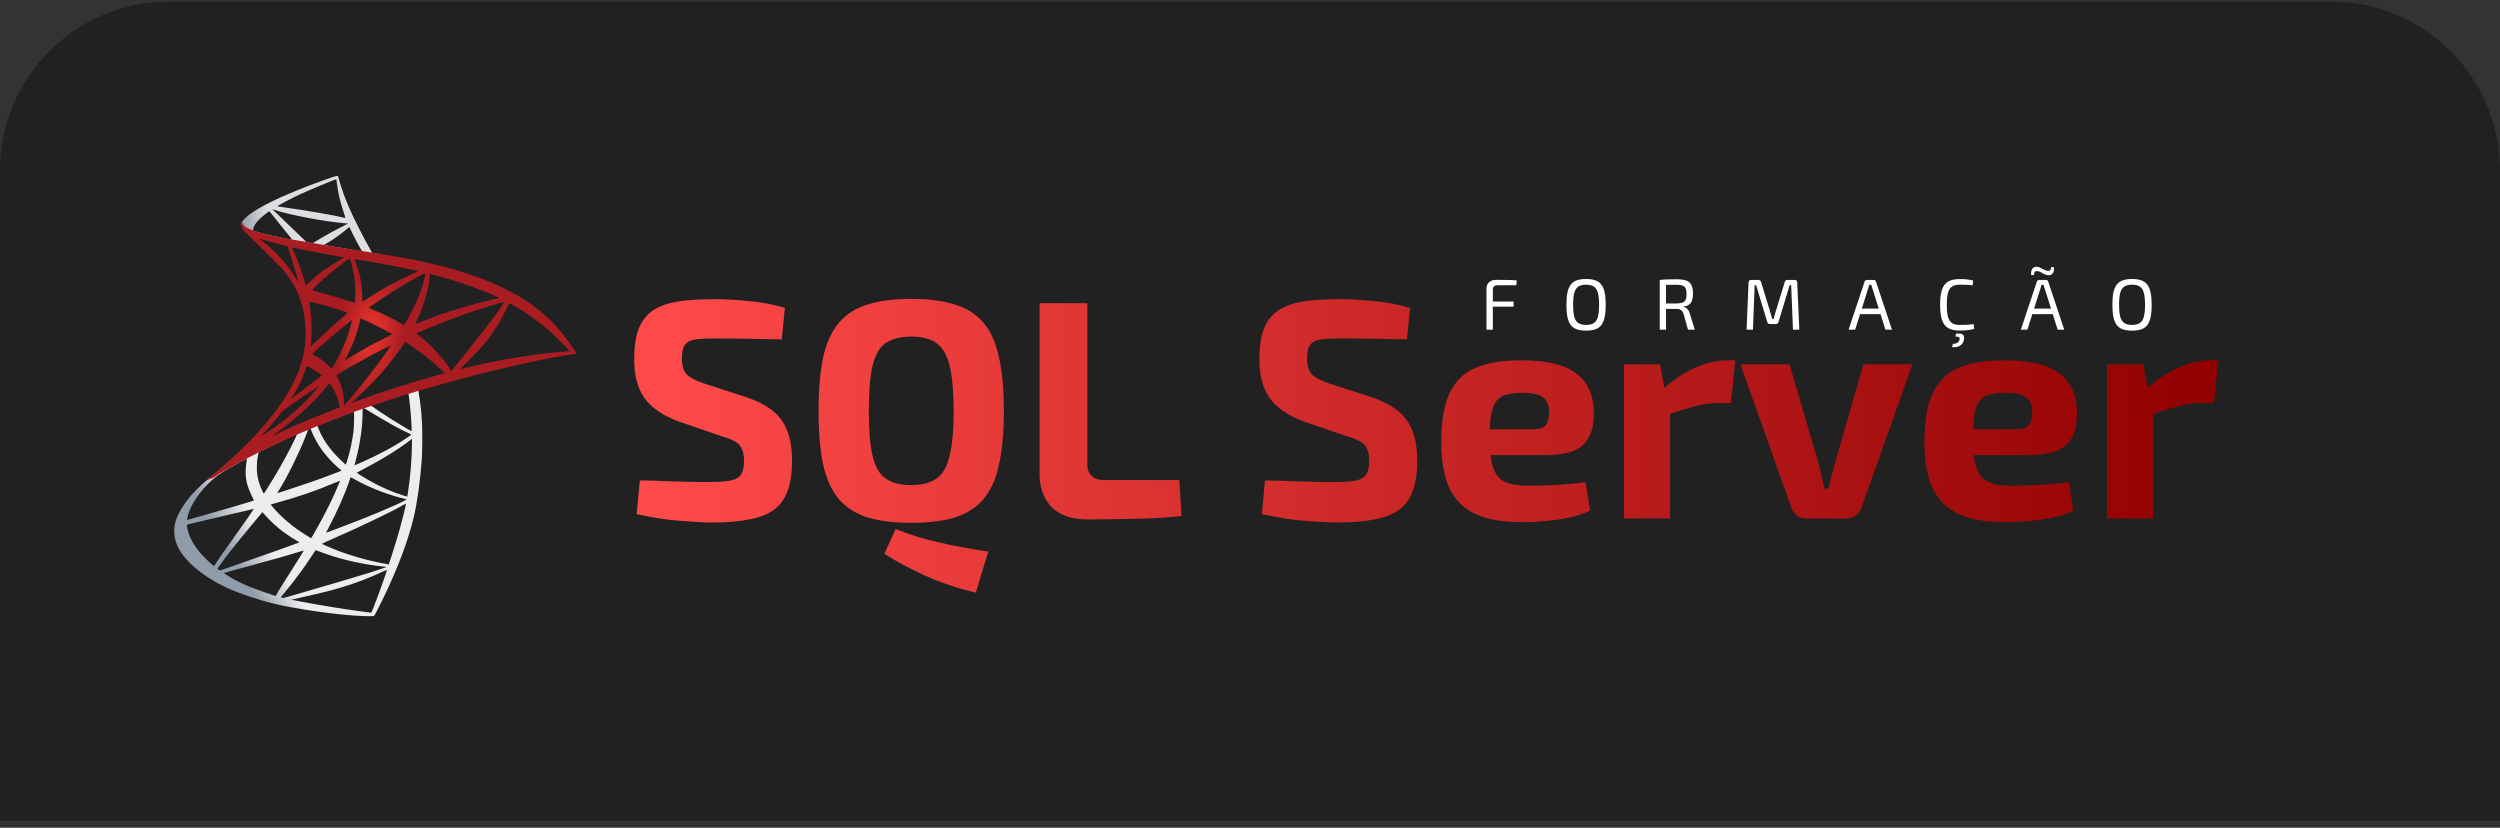
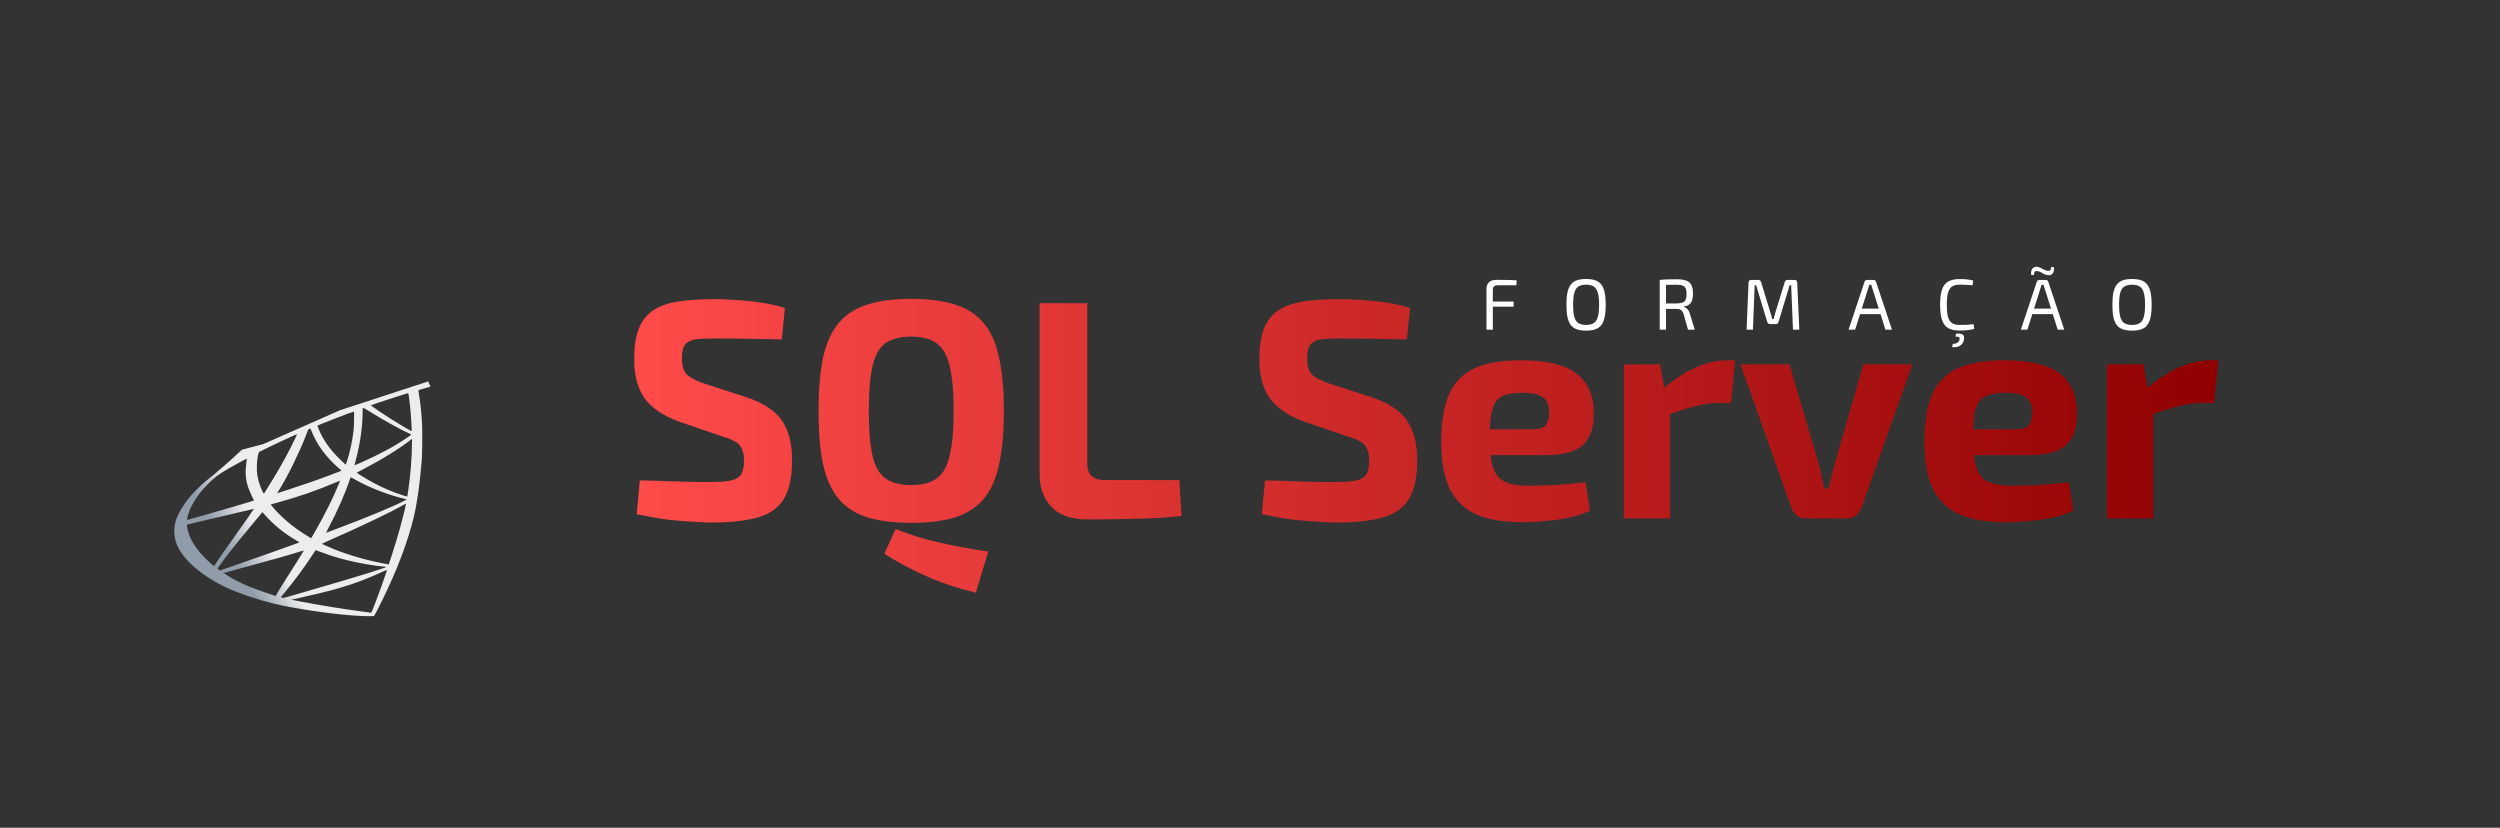
<svg xmlns="http://www.w3.org/2000/svg" width="296" height="98" viewBox="0 0 296 98" fill="none">
  <rect x="0" y="0" width="296" height="98" fill="#333333" stroke="none" />
-   <path d="M0 20.189C0 9.144 8.954 0.189 20 0.189H276C287.046 0.189 296 9.144 296 20.189V97.189H0V20.189Z" fill="#101010" fill-opacity="0.49" />
  <path d="M50.706 45.157L40.264 48.567L31.18 52.576L28.638 53.247C27.991 53.863 27.312 54.486 26.578 55.118C25.773 55.812 25.023 56.444 24.447 56.901C23.808 57.407 22.861 58.354 22.379 58.953C21.661 59.853 21.093 60.808 20.848 61.542C20.414 62.868 20.627 64.21 21.464 65.449C22.537 67.028 24.676 68.638 27.17 69.735C28.441 70.295 30.58 71.013 32.19 71.416C34.865 72.094 40.043 72.829 42.892 72.939C43.468 72.963 44.242 72.963 44.273 72.939C44.336 72.9 44.778 72.055 45.291 71.005C47.043 67.43 48.306 64.076 48.993 61.211C49.403 59.474 49.727 57.162 49.94 54.423C49.995 53.658 50.019 51.093 49.971 50.224C49.9 48.804 49.774 47.651 49.577 46.523C49.545 46.357 49.537 46.207 49.553 46.199C49.585 46.176 49.679 46.144 50.966 45.773L50.706 45.157V45.157H50.706V45.157ZM48.322 46.554C48.417 46.554 48.669 48.977 48.732 50.508C48.748 50.832 48.74 51.045 48.724 51.045C48.661 51.045 47.391 50.295 46.483 49.727C45.694 49.23 44.194 48.235 43.958 48.046C43.879 47.991 43.886 47.983 44.534 47.762C45.631 47.391 48.235 46.554 48.322 46.554ZM43.002 48.306C43.074 48.306 43.255 48.409 43.689 48.677C45.315 49.696 47.525 50.927 48.472 51.337C48.764 51.464 48.795 51.416 48.125 51.874C46.688 52.853 44.897 53.815 42.702 54.786C42.316 54.96 41.992 55.094 41.984 55.094C41.969 55.094 42.016 54.897 42.079 54.66C42.608 52.695 42.908 50.706 42.924 49.111C42.931 48.322 42.931 48.322 43.002 48.299C42.987 48.306 42.995 48.306 43.002 48.306ZM41.906 48.725C41.953 48.772 41.921 50.54 41.858 51.021C41.716 52.174 41.495 53.247 41.132 54.455C41.045 54.747 40.966 54.991 40.95 55.007C40.919 55.047 39.837 53.989 39.482 53.579C38.867 52.868 38.385 52.158 38.03 51.463C37.849 51.108 37.565 50.414 37.588 50.39C37.715 50.303 41.874 48.693 41.906 48.725ZM36.744 50.753C36.752 50.753 36.759 50.753 36.767 50.761C36.783 50.777 36.839 50.903 36.886 51.045C37.138 51.732 37.706 52.742 38.196 53.389C38.733 54.1 39.435 54.857 40.019 55.354C40.209 55.512 40.382 55.662 40.406 55.686C40.453 55.733 40.469 55.725 39.182 56.215C37.691 56.783 36.065 57.351 34.202 57.951C33.757 58.094 33.313 58.239 32.869 58.385C32.797 58.409 32.821 58.369 33.026 58.046C33.95 56.601 35.355 53.768 36.144 51.763C36.278 51.416 36.412 51.069 36.436 50.99C36.468 50.879 36.507 50.84 36.609 50.785C36.665 50.769 36.72 50.753 36.744 50.753ZM35.165 51.408C35.189 51.424 34.786 52.268 34.392 53.042C33.626 54.534 32.79 56.002 31.669 57.785C31.48 58.093 31.298 58.377 31.274 58.409C31.235 58.464 31.219 58.448 31.093 58.204C30.824 57.675 30.603 56.996 30.485 56.373C30.366 55.757 30.39 54.684 30.524 54.021C30.627 53.531 30.619 53.539 30.856 53.421C31.866 52.908 35.134 51.377 35.165 51.408ZM48.78 51.961V52.292C48.78 54.052 48.59 56.467 48.314 58.227C48.267 58.535 48.227 58.788 48.219 58.796C48.219 58.796 47.99 58.733 47.722 58.654C46.538 58.282 45.252 57.738 44.092 57.099C43.326 56.681 42.213 55.994 42.245 55.962C42.253 55.954 42.584 55.781 42.971 55.575C44.518 54.77 46.002 53.902 47.288 53.042C47.77 52.718 48.495 52.197 48.654 52.055L48.78 51.961ZM29.206 54.297C29.238 54.297 29.23 54.36 29.183 54.644C29.151 54.849 29.112 55.228 29.096 55.489C29.033 56.641 29.222 57.493 29.791 58.661C29.948 58.985 30.075 59.253 30.067 59.261C30.011 59.309 24.787 60.84 23.145 61.29C22.656 61.424 22.23 61.542 22.198 61.55C22.143 61.566 22.135 61.558 22.158 61.424C22.34 60.264 23.224 58.748 24.455 57.469C25.276 56.617 25.931 56.12 27.052 55.48C27.857 55.023 29.096 54.336 29.191 54.305C29.191 54.297 29.198 54.297 29.206 54.297ZM41.519 56.499C41.527 56.491 41.716 56.594 41.945 56.728C43.634 57.706 45.986 58.614 47.99 59.08L48.172 59.119L47.919 59.261C46.87 59.845 43.421 61.282 39.893 62.6C39.38 62.789 38.875 62.979 38.78 63.018C38.685 63.057 38.598 63.081 38.598 63.073C38.598 63.065 38.74 62.789 38.922 62.45C39.908 60.603 40.903 58.354 41.408 56.791C41.471 56.641 41.511 56.507 41.519 56.499ZM40.264 56.909C40.272 56.917 40.209 57.083 40.13 57.272C39.443 58.938 38.543 60.753 37.391 62.789C37.099 63.31 36.854 63.728 36.846 63.728C36.839 63.728 36.602 63.586 36.318 63.413C34.644 62.387 33.16 61.124 32.19 59.901L32.048 59.727L32.766 59.53C35.339 58.827 37.525 58.069 39.695 57.138C40.003 57.012 40.256 56.909 40.264 56.909ZM48.062 59.632C48.069 59.814 47.667 61.44 47.335 62.615C47.059 63.602 46.822 64.376 46.388 65.741C46.199 66.341 46.033 66.838 46.025 66.838C46.017 66.838 45.97 66.83 45.923 66.814C43.579 66.388 41.479 65.796 39.506 65.007C38.954 64.786 38.164 64.431 38.117 64.391C38.101 64.375 38.575 64.154 39.175 63.894C42.766 62.323 46.491 60.54 47.77 59.774C47.919 59.679 48.038 59.632 48.062 59.632ZM30.059 60.248C30.075 60.264 29.072 61.708 27.667 63.673C27.178 64.36 26.61 65.165 26.397 65.465C26.184 65.765 25.86 66.238 25.678 66.522L25.347 67.035L24.992 66.736C24.573 66.388 23.847 65.646 23.524 65.236C22.845 64.391 22.387 63.5 22.206 62.687C22.119 62.308 22.119 62.118 22.198 62.095C22.316 62.063 24.423 61.566 26.397 61.108C27.494 60.856 28.764 60.556 29.222 60.445C29.68 60.334 30.051 60.248 30.059 60.248ZM31.069 60.635L31.322 60.919C32.458 62.189 33.618 63.129 35.023 63.949C35.276 64.091 35.465 64.218 35.449 64.226C35.394 64.265 30.572 65.978 28.338 66.751C27.083 67.193 26.049 67.548 26.042 67.548C26.034 67.548 25.963 67.501 25.884 67.446L25.742 67.343L25.971 67.012C26.712 65.938 27.644 64.762 29.672 62.316L31.069 60.635ZM37.367 65.141C37.375 65.133 37.722 65.26 38.148 65.418C39.175 65.804 39.987 66.049 41.077 66.325C42.419 66.665 44.36 66.996 45.505 67.091C45.678 67.106 45.773 67.122 45.741 67.146C45.686 67.177 44.526 67.564 43.673 67.833C42.316 68.259 38.172 69.482 34.794 70.453C34.171 70.634 33.634 70.784 33.602 70.792C33.524 70.808 33.263 70.737 33.263 70.705C33.263 70.69 33.453 70.445 33.681 70.177C34.818 68.819 35.947 67.304 36.886 65.867C37.146 65.472 37.367 65.149 37.367 65.141ZM35.978 65.181C35.986 65.189 35.426 66.088 34.447 67.635C34.029 68.29 33.563 69.032 33.397 69.293C33.239 69.545 33.003 69.94 32.868 70.161L32.64 70.563L32.521 70.532C32.237 70.453 30.24 69.75 29.712 69.537C29.056 69.277 28.378 68.961 27.872 68.693C27.241 68.353 26.452 67.848 26.515 67.832C26.531 67.825 27.612 67.532 28.914 67.177C32.371 66.238 34.289 65.694 35.544 65.299C35.773 65.228 35.97 65.173 35.978 65.181ZM45.804 67.485H45.812C45.844 67.564 44.565 71.116 44.099 72.236C43.997 72.489 43.958 72.552 43.902 72.544C43.768 72.536 41.913 72.276 40.785 72.11C38.819 71.81 35.52 71.234 34.692 71.045L34.502 71.005L35.678 70.737C38.204 70.168 39.419 69.861 40.65 69.482C42.205 69.008 43.744 68.416 45.299 67.69C45.544 67.58 45.749 67.493 45.804 67.485Z" fill="url(#paint0_linear_2641_19315)" />
-   <path d="M39.94 20.817C39.766 20.793 36.964 21.803 35.157 22.537C32.718 23.532 30.824 24.479 29.656 25.3C29.222 25.608 28.677 26.152 28.59 26.365C28.559 26.444 28.543 26.539 28.543 26.634L29.601 27.636L32.118 28.441L38.109 29.514L44.959 30.69L45.03 30.099C45.007 30.099 44.991 30.091 44.967 30.091L44.068 29.948L43.886 29.625C42.955 27.983 41.929 25.947 41.329 24.574C40.863 23.508 40.421 22.277 40.176 21.393C40.042 20.856 40.027 20.825 39.94 20.817V20.817H39.94V20.817ZM39.813 21.22H39.821C39.829 21.227 39.861 21.448 39.892 21.709C40.026 22.814 40.271 23.879 40.658 25.032C40.95 25.9 40.95 25.852 40.611 25.75C39.806 25.529 36.199 24.905 33.586 24.542C33.168 24.487 32.813 24.432 32.813 24.424C32.781 24.392 34.699 23.39 35.544 22.995C36.625 22.498 39.592 21.259 39.813 21.22ZM32.205 24.755L32.513 24.858C34.186 25.426 38.393 26.231 40.713 26.421C40.974 26.444 41.195 26.468 41.202 26.468C41.21 26.476 40.989 26.594 40.705 26.728C39.585 27.289 38.353 27.975 37.501 28.504C37.248 28.662 37.019 28.788 36.988 28.788C36.956 28.788 36.791 28.757 36.617 28.733L36.301 28.686L35.512 27.912C34.123 26.563 33.034 25.521 32.615 25.126L32.205 24.755ZM31.889 25L33.002 26.389C33.61 27.155 34.225 27.904 34.36 28.07C34.494 28.236 34.604 28.37 34.597 28.378C34.565 28.402 32.987 28.094 32.15 27.904C31.29 27.707 30.934 27.612 30.406 27.447L29.971 27.305V27.194C29.979 26.665 30.65 25.876 31.787 25.071L31.889 25ZM41.345 26.894C41.376 26.894 41.416 26.965 41.51 27.178C41.779 27.77 42.615 29.364 42.82 29.672C42.884 29.775 42.994 29.783 41.881 29.601C39.206 29.167 38.345 29.025 38.345 29.009C38.345 29.002 38.424 28.946 38.527 28.891C39.356 28.433 40.192 27.849 40.934 27.226C41.116 27.076 41.282 26.934 41.313 26.91C41.321 26.894 41.337 26.886 41.345 26.894Z" fill="url(#paint1_linear_2641_19315)" />
-   <path d="M28.644 26.255C28.644 26.255 28.47 26.531 28.636 26.942C28.739 27.194 29.038 27.502 29.378 27.818C29.378 27.818 32.89 31.243 33.316 31.732C35.258 33.974 36.102 36.184 36.181 39.23C36.228 41.188 35.857 42.908 34.934 44.905C33.292 48.488 29.828 52.442 24.484 56.831L25.266 56.57C25.771 56.191 26.458 55.789 28.068 54.905C31.785 52.868 35.968 50.998 41.098 49.072C48.485 46.294 60.632 43.042 67.546 41.985L68.264 41.874L68.154 41.7C67.522 40.722 67.088 40.114 66.567 39.467C65.052 37.589 63.213 36.065 60.964 34.803C57.87 33.074 53.868 31.724 48.801 30.722C47.846 30.533 45.747 30.17 44.042 29.909C40.427 29.349 38.091 28.962 35.518 28.52C34.595 28.362 33.214 28.125 32.298 27.928C31.824 27.826 30.917 27.613 30.206 27.368C29.638 27.147 28.817 26.926 28.644 26.255ZM30.68 28.228C30.688 28.22 30.814 28.267 30.98 28.323C31.28 28.425 31.667 28.544 32.124 28.67C32.471 28.765 32.818 28.857 33.166 28.946C33.64 29.065 34.034 29.175 34.042 29.175C34.098 29.23 34.895 31.779 35.163 32.758C35.266 33.129 35.345 33.445 35.337 33.445C35.329 33.453 35.242 33.319 35.139 33.137C34.216 31.511 32.756 29.862 31.067 28.536C30.846 28.378 30.68 28.236 30.68 28.228ZM34.563 29.302C34.603 29.302 34.776 29.325 34.989 29.372C36.331 29.672 38.738 30.13 40.277 30.391C40.538 30.43 40.743 30.477 40.743 30.493C40.743 30.509 40.648 30.564 40.53 30.627C40.27 30.762 39.22 31.385 38.873 31.622C37.996 32.206 37.207 32.837 36.639 33.406C36.41 33.634 36.213 33.824 36.213 33.824C36.213 33.824 36.166 33.69 36.126 33.524C35.842 32.427 35.25 30.801 34.713 29.657C34.626 29.475 34.555 29.309 34.555 29.294C34.555 29.309 34.555 29.302 34.563 29.302ZM41.398 30.604C41.445 30.619 41.524 30.888 41.682 31.48C41.974 32.624 42.108 33.903 42.061 35.094C42.045 35.426 42.029 35.734 42.014 35.773L41.99 35.852L41.58 35.718C40.735 35.45 39.362 35.047 38.186 34.716C37.515 34.534 36.971 34.368 36.971 34.353C36.971 34.305 37.949 33.327 38.367 32.956C39.164 32.253 41.327 30.58 41.398 30.604ZM41.943 30.683C41.966 30.659 45.21 31.219 46.686 31.503C47.783 31.716 49.377 32.048 49.472 32.087C49.52 32.103 49.354 32.198 48.825 32.435C46.741 33.374 45.194 34.218 43.655 35.245C43.253 35.513 42.913 35.734 42.906 35.734C42.898 35.734 42.89 35.505 42.89 35.229C42.89 33.729 42.59 32.214 42.037 30.935C41.982 30.809 41.935 30.691 41.943 30.683ZM50.332 32.34C50.356 32.364 50.253 33.003 50.159 33.382C49.875 34.558 49.109 36.302 48.17 37.944C48.004 38.236 47.854 38.473 47.838 38.48C47.823 38.488 47.609 38.37 47.365 38.228C46.449 37.691 45.407 37.186 44.271 36.712C43.955 36.578 43.679 36.468 43.671 36.452C43.616 36.405 46.157 34.724 47.499 33.919C48.565 33.271 50.301 32.308 50.332 32.34ZM50.932 32.435C51.003 32.435 52.44 32.829 53.189 33.05C55.044 33.603 57.175 34.384 58.564 35.016L59.14 35.276L58.738 35.371C55.344 36.152 52.44 37.052 49.638 38.188C49.409 38.283 49.204 38.362 49.188 38.362C49.172 38.362 49.251 38.181 49.354 37.959C50.198 36.168 50.743 34.297 50.877 32.703C50.885 32.553 50.908 32.435 50.932 32.435ZM36.631 35.718C36.655 35.694 37.752 35.955 38.344 36.12C39.243 36.373 41.153 37.012 41.153 37.06C41.153 37.068 40.94 37.249 40.688 37.47C39.654 38.331 38.659 39.238 37.468 40.39C37.112 40.73 36.813 41.006 36.797 41.006C36.781 41.006 36.773 40.959 36.781 40.895C36.962 39.569 36.923 37.865 36.67 36.136C36.647 35.915 36.623 35.726 36.631 35.718ZM59.685 35.742C59.701 35.758 59.18 36.578 58.848 37.044C58.375 37.723 57.68 38.623 56.11 40.596C55.281 41.637 54.35 42.813 54.042 43.208C53.726 43.603 53.466 43.934 53.458 43.934C53.45 43.934 53.347 43.792 53.237 43.618C52.353 42.292 51.295 41.132 50.04 40.09C49.803 39.893 49.543 39.68 49.456 39.617C49.37 39.554 49.298 39.491 49.298 39.483C49.298 39.459 50.64 38.883 51.658 38.472C53.442 37.746 55.873 36.878 57.696 36.318C58.651 36.018 59.669 35.726 59.685 35.742ZM60.293 35.9C60.324 35.892 60.514 35.986 60.743 36.12C62.66 37.218 64.539 38.63 66.023 40.083C66.441 40.493 67.475 41.566 67.459 41.574C67.459 41.574 67.096 41.606 66.67 41.637C63.347 41.89 59.093 42.592 55.005 43.579C54.729 43.642 54.484 43.697 54.468 43.697C54.453 43.697 54.76 43.389 55.147 43.019C57.546 40.706 58.643 39.246 59.938 36.641C60.119 36.255 60.277 35.923 60.293 35.9C60.285 35.9 60.285 35.9 60.293 35.9ZM42.716 37.699C42.827 37.723 43.853 38.204 44.626 38.591C45.337 38.946 46.402 39.514 46.457 39.562C46.465 39.569 46.086 39.767 45.621 39.996C44.137 40.738 42.866 41.44 41.54 42.245C41.161 42.474 40.846 42.663 40.838 42.663C40.806 42.663 40.814 42.632 41.027 42.245C41.737 40.951 42.306 39.404 42.629 37.896C42.661 37.778 42.693 37.699 42.716 37.699ZM41.69 37.889C41.714 37.912 41.445 38.883 41.28 39.412C40.956 40.414 40.411 41.669 39.883 42.616C39.756 42.837 39.567 43.161 39.464 43.342L39.267 43.658L38.825 43.232C38.312 42.734 37.894 42.427 37.357 42.15C37.144 42.04 36.978 41.945 36.978 41.929C36.978 41.866 38.328 40.643 39.362 39.759C40.104 39.12 41.666 37.865 41.69 37.889ZM47.965 40.469L48.352 40.722C49.235 41.298 50.277 42.064 51.074 42.734C51.524 43.105 52.392 43.887 52.566 44.076L52.661 44.179L52.021 44.36C48.407 45.363 45.613 46.255 42.353 47.454C41.99 47.588 41.682 47.699 41.658 47.699C41.611 47.699 41.572 47.738 42.385 46.988C44.468 45.071 46.315 42.955 47.688 40.895L47.965 40.469ZM46.315 40.88C46.331 40.895 45.25 42.419 44.602 43.279C43.829 44.305 42.456 46.026 41.508 47.146C41.114 47.612 40.775 47.999 40.759 48.007C40.735 48.014 40.727 47.896 40.727 47.715C40.727 46.76 40.483 45.741 40.056 44.873C39.875 44.51 39.843 44.423 39.883 44.384C40.033 44.25 42.329 42.94 43.782 42.158C44.76 41.637 46.291 40.864 46.315 40.88ZM36.339 43.326C36.363 43.326 36.544 43.421 36.749 43.532C37.255 43.808 37.704 44.116 38.107 44.447C38.123 44.463 37.917 44.629 37.649 44.826C36.899 45.363 35.763 46.223 35.1 46.752C34.405 47.304 34.382 47.32 34.461 47.202C34.982 46.404 35.242 45.955 35.518 45.379C35.763 44.866 36.008 44.258 36.181 43.729C36.244 43.5 36.323 43.326 36.339 43.326ZM38.999 45.41C39.038 45.402 39.086 45.473 39.299 45.789C39.748 46.46 40.096 47.359 40.183 48.086L40.198 48.243L39.117 48.662C37.184 49.412 35.4 50.154 34.192 50.706C33.853 50.864 33.261 51.148 32.874 51.337C32.487 51.535 32.172 51.685 32.172 51.677C32.172 51.669 32.416 51.487 32.716 51.266C35.076 49.554 37.12 47.675 38.651 45.797C38.817 45.599 38.967 45.418 38.983 45.41L38.999 45.41ZM37.776 45.71C37.807 45.742 36.907 46.76 36.292 47.383C34.769 48.938 33.261 50.154 31.39 51.337C31.154 51.487 30.941 51.621 30.917 51.637C30.862 51.669 30.933 51.59 31.753 50.698C32.274 50.138 32.669 49.664 33.119 49.08C33.419 48.694 33.474 48.638 33.908 48.33C35.068 47.494 37.744 45.678 37.776 45.71Z" fill="url(#paint2_radial_2641_19315)" />
  <path fill-rule="evenodd" clip-rule="evenodd" d="M242.41 33.202C242.359 33.163 242.299 33.143 242.231 33.143H241.445C241.377 33.143 241.317 33.163 241.266 33.202C241.214 33.236 241.18 33.285 241.163 33.347L239.267 39.035H240.044L240.628 37.19H243.048L243.631 39.035H244.408L242.512 33.347C242.495 33.285 242.461 33.236 242.41 33.202ZM242.842 36.541L242.102 34.202C242.08 34.122 242.054 34.042 242.026 33.962C242.003 33.877 241.98 33.797 241.957 33.723H241.718C241.695 33.797 241.673 33.877 241.65 33.962C241.627 34.042 241.601 34.122 241.573 34.202L240.833 36.541H242.842ZM241.505 31.674C241.402 31.628 241.286 31.6 241.155 31.588C241.018 31.577 240.893 31.605 240.779 31.674C240.671 31.742 240.588 31.85 240.531 31.998C240.48 32.146 240.466 32.334 240.488 32.562H240.83C240.83 32.391 240.856 32.269 240.907 32.195C240.964 32.115 241.072 32.084 241.231 32.101C241.374 32.112 241.505 32.155 241.624 32.229C241.749 32.303 241.88 32.377 242.017 32.451C242.159 32.525 242.327 32.57 242.521 32.587C242.743 32.605 242.917 32.531 243.042 32.365C243.173 32.195 243.221 31.95 243.187 31.631H242.845C242.845 31.791 242.817 31.907 242.76 31.981C242.703 32.055 242.592 32.081 242.427 32.058C242.307 32.041 242.196 32.01 242.094 31.964C241.997 31.919 241.9 31.87 241.804 31.819C241.712 31.762 241.613 31.714 241.505 31.674ZM253.522 33.186C253.226 33.084 252.864 33.032 252.437 33.032C252.01 33.032 251.646 33.084 251.344 33.186C251.048 33.288 250.809 33.459 250.627 33.698C250.445 33.932 250.311 34.245 250.226 34.638C250.146 35.031 250.106 35.514 250.106 36.089C250.106 36.664 250.146 37.148 250.226 37.541C250.311 37.934 250.445 38.25 250.627 38.489C250.809 38.722 251.048 38.89 251.344 38.993C251.646 39.095 252.01 39.147 252.437 39.147C252.864 39.147 253.226 39.095 253.522 38.993C253.824 38.89 254.063 38.722 254.239 38.489C254.421 38.25 254.552 37.934 254.632 37.541C254.717 37.148 254.76 36.664 254.76 36.089C254.76 35.514 254.717 35.031 254.632 34.638C254.552 34.245 254.421 33.932 254.239 33.698C254.063 33.459 253.824 33.288 253.522 33.186ZM251.515 33.929C251.743 33.781 252.05 33.707 252.437 33.707C252.824 33.707 253.129 33.781 253.351 33.929C253.579 34.077 253.738 34.325 253.829 34.672C253.926 35.013 253.974 35.486 253.974 36.089C253.974 36.687 253.926 37.16 253.829 37.507C253.738 37.854 253.579 38.102 253.351 38.25C253.129 38.398 252.824 38.472 252.437 38.472C252.05 38.472 251.743 38.398 251.515 38.25C251.293 38.102 251.134 37.854 251.037 37.507C250.946 37.16 250.9 36.687 250.9 36.089C250.9 35.486 250.946 35.013 251.037 34.672C251.134 34.325 251.293 34.077 251.515 33.929ZM232.023 33.04C232.274 33.04 232.487 33.046 232.664 33.057C232.846 33.069 233.011 33.088 233.159 33.117C233.313 33.14 233.469 33.171 233.629 33.211L233.552 33.783C233.381 33.766 233.222 33.752 233.074 33.74C232.931 33.729 232.778 33.72 232.613 33.715C232.448 33.709 232.251 33.706 232.023 33.706C231.642 33.706 231.34 33.78 231.118 33.928C230.896 34.076 230.737 34.324 230.64 34.671C230.549 35.018 230.503 35.491 230.503 36.089C230.503 36.686 230.549 37.159 230.64 37.506C230.737 37.853 230.896 38.101 231.118 38.249C231.34 38.397 231.642 38.471 232.023 38.471C232.388 38.471 232.692 38.465 232.937 38.454C233.188 38.437 233.432 38.411 233.672 38.377L233.748 38.941C233.504 39.009 233.25 39.058 232.988 39.086C232.732 39.12 232.411 39.137 232.023 39.137C231.46 39.137 231.007 39.041 230.666 38.847C230.33 38.648 230.085 38.326 229.931 37.882C229.783 37.438 229.709 36.84 229.709 36.089C229.709 35.337 229.783 34.739 229.931 34.295C230.085 33.851 230.33 33.532 230.666 33.339C231.007 33.14 231.46 33.04 232.023 33.04ZM231.596 39.505C231.818 39.482 231.998 39.482 232.134 39.505C232.277 39.533 232.382 39.59 232.45 39.675C232.519 39.761 232.55 39.889 232.544 40.059C232.539 40.299 232.473 40.501 232.348 40.666C232.223 40.837 232.055 40.959 231.844 41.033C231.633 41.107 231.392 41.127 231.118 41.093L231.229 40.709C231.463 40.714 231.651 40.66 231.793 40.546C231.941 40.438 232.018 40.296 232.023 40.119C232.029 40.017 231.998 39.946 231.93 39.906C231.861 39.872 231.725 39.852 231.52 39.846L231.596 39.505ZM222.013 33.203C221.962 33.163 221.902 33.143 221.834 33.143H221.048C220.98 33.143 220.92 33.163 220.869 33.203C220.818 33.237 220.784 33.285 220.767 33.348L218.871 39.035H219.648L220.231 37.191H222.651L223.235 39.035H224.012L222.116 33.348C222.099 33.285 222.065 33.237 222.013 33.203ZM222.446 36.542L221.706 34.202C221.683 34.122 221.658 34.043 221.629 33.963C221.606 33.877 221.584 33.798 221.561 33.724H221.322C221.299 33.798 221.276 33.877 221.253 33.963C221.231 34.043 221.205 34.122 221.177 34.202L220.437 36.542H222.446ZM212.484 33.143C212.689 33.143 212.791 33.248 212.791 33.459L213.039 39.035H212.287L212.074 33.767H211.894L210.579 38.113C210.534 38.284 210.426 38.369 210.255 38.369H209.58C209.404 38.369 209.29 38.284 209.239 38.113L207.924 33.767H207.753L207.548 39.035H206.796L207.027 33.459C207.038 33.248 207.144 33.143 207.343 33.143H208.197C208.356 33.143 208.462 33.228 208.513 33.399L209.614 36.994C209.66 37.125 209.697 37.256 209.725 37.387C209.76 37.518 209.797 37.652 209.836 37.789H209.99C210.03 37.652 210.067 37.518 210.101 37.387C210.135 37.256 210.172 37.12 210.212 36.977L211.314 33.399C211.359 33.228 211.468 33.143 211.638 33.143H212.484ZM199.647 33.22C199.368 33.118 199.001 33.066 198.545 33.066C198.232 33.066 197.962 33.069 197.734 33.075C197.512 33.075 197.307 33.081 197.119 33.092C196.931 33.103 196.729 33.12 196.513 33.143V39.035H197.256V36.566C197.373 36.57 197.504 36.573 197.649 36.576H198.554C198.753 36.576 198.915 36.624 199.041 36.721C199.166 36.812 199.266 36.969 199.34 37.191L199.86 39.035H200.663L200.091 37.174C200.051 37.009 199.991 36.869 199.912 36.755C199.832 36.636 199.744 36.542 199.647 36.474C199.556 36.4 199.462 36.351 199.365 36.328V36.286C199.627 36.252 199.835 36.178 199.989 36.064C200.148 35.944 200.265 35.779 200.339 35.569C200.413 35.352 200.45 35.085 200.45 34.766C200.45 34.322 200.384 33.977 200.253 33.733C200.128 33.488 199.926 33.317 199.647 33.22ZM197.256 35.927V33.725L197.316 33.724C197.657 33.718 198.061 33.715 198.528 33.715C198.819 33.715 199.046 33.747 199.211 33.809C199.382 33.872 199.505 33.983 199.579 34.142C199.653 34.296 199.69 34.518 199.69 34.809C199.69 35.099 199.653 35.327 199.579 35.492C199.505 35.651 199.382 35.762 199.211 35.825C199.046 35.887 198.819 35.922 198.528 35.927H197.256ZM187.795 33.032C188.222 33.032 188.584 33.084 188.88 33.186C189.181 33.288 189.421 33.459 189.597 33.698C189.779 33.932 189.91 34.245 189.99 34.638C190.075 35.031 190.118 35.514 190.118 36.089C190.118 36.664 190.075 37.148 189.99 37.541C189.91 37.934 189.779 38.25 189.597 38.489C189.421 38.722 189.181 38.89 188.88 38.993C188.584 39.095 188.222 39.147 187.795 39.147C187.368 39.147 187.004 39.095 186.702 38.993C186.406 38.89 186.167 38.722 185.985 38.489C185.803 38.25 185.669 37.934 185.583 37.541C185.504 37.148 185.464 36.664 185.464 36.089C185.464 35.514 185.504 35.031 185.583 34.638C185.669 34.245 185.803 33.932 185.985 33.698C186.167 33.459 186.406 33.288 186.702 33.186C187.004 33.084 187.368 33.032 187.795 33.032ZM187.795 33.707C187.408 33.707 187.101 33.781 186.873 33.929C186.651 34.077 186.491 34.325 186.395 34.672C186.304 35.013 186.258 35.486 186.258 36.089C186.258 36.687 186.304 37.16 186.395 37.507C186.491 37.854 186.651 38.102 186.873 38.25C187.101 38.398 187.408 38.472 187.795 38.472C188.182 38.472 188.487 38.398 188.709 38.25C188.937 38.102 189.096 37.854 189.187 37.507C189.284 37.16 189.332 36.687 189.332 36.089C189.332 35.486 189.284 35.013 189.187 34.672C189.096 34.325 188.937 34.077 188.709 33.929C188.487 33.781 188.182 33.707 187.795 33.707ZM177.964 33.143C177.685 33.137 177.409 33.134 177.136 33.134C176.788 33.134 176.512 33.228 176.307 33.416C176.102 33.598 176 33.857 176 34.193V39.035H176.751V36.311H179.211V35.705H176.751V34.338C176.751 34.139 176.797 33.997 176.888 33.911C176.979 33.82 177.124 33.775 177.324 33.775H179.535L179.578 33.194C179.328 33.171 179.066 33.157 178.792 33.151C178.519 33.146 178.243 33.143 177.964 33.143Z" fill="white" />
  <path d="M84.51 35.419C85.765 35.419 87.132 35.493 88.61 35.641C90.087 35.764 91.528 36.035 92.931 36.454L92.562 40.184C91.478 40.16 90.21 40.135 88.757 40.111C87.305 40.086 85.876 40.074 84.473 40.074C83.783 40.074 83.192 40.098 82.7 40.148C82.232 40.172 81.85 40.271 81.555 40.443C81.259 40.591 81.05 40.825 80.927 41.145C80.803 41.465 80.742 41.908 80.742 42.475C80.742 43.337 80.939 43.965 81.333 44.358C81.751 44.752 82.453 45.109 83.438 45.43L88.351 47.018C90.395 47.708 91.811 48.643 92.599 49.825C93.387 51.007 93.781 52.559 93.781 54.479C93.781 55.932 93.609 57.139 93.264 58.099C92.919 59.06 92.377 59.811 91.638 60.352C90.9 60.894 89.927 61.276 88.72 61.498C87.514 61.744 86.036 61.867 84.288 61.867C83.451 61.867 82.256 61.805 80.705 61.682C79.154 61.584 77.381 61.313 75.386 60.87L75.755 56.88C77.208 56.905 78.464 56.942 79.523 56.991C80.606 57.016 81.53 57.04 82.293 57.065C83.057 57.065 83.722 57.065 84.288 57.065C85.273 57.065 86.036 57.003 86.578 56.88C87.144 56.757 87.538 56.511 87.76 56.142C87.982 55.772 88.093 55.243 88.093 54.553C88.093 53.962 88.006 53.494 87.834 53.15C87.686 52.78 87.428 52.497 87.058 52.3C86.713 52.078 86.233 51.881 85.618 51.709L80.446 49.936C78.501 49.222 77.122 48.286 76.309 47.129C75.497 45.971 75.09 44.445 75.09 42.548C75.09 41.071 75.263 39.877 75.608 38.966C75.977 38.03 76.531 37.303 77.27 36.786C78.033 36.269 79.006 35.912 80.188 35.715C81.394 35.518 82.835 35.419 84.51 35.419ZM107.889 35.383C109.908 35.383 111.619 35.604 113.023 36.047C114.427 36.466 115.56 37.18 116.421 38.19C117.283 39.175 117.899 40.529 118.268 42.253C118.662 43.952 118.859 46.082 118.859 48.643C118.859 51.204 118.662 53.347 118.268 55.07C117.899 56.77 117.283 58.124 116.421 59.133C115.56 60.118 114.427 60.833 113.023 61.276C111.619 61.694 109.908 61.904 107.889 61.904C105.87 61.904 104.158 61.694 102.754 61.276C101.351 60.833 100.218 60.118 99.356 59.133C98.494 58.124 97.866 56.77 97.472 55.07C97.103 53.347 96.918 51.204 96.918 48.643C96.918 46.082 97.103 43.952 97.472 42.253C97.866 40.529 98.494 39.175 99.356 38.19C100.218 37.18 101.351 36.466 102.754 36.047C104.158 35.604 105.87 35.383 107.889 35.383ZM106.042 62.643C107.692 63.307 109.416 63.837 111.213 64.231C113.011 64.65 114.944 65.007 117.012 65.302L115.535 70.178C113.319 69.636 111.312 68.959 109.514 68.146C107.716 67.334 106.116 66.472 104.712 65.561L106.042 62.643ZM107.889 39.852C106.608 39.852 105.599 40.111 104.86 40.628C104.121 41.145 103.604 42.044 103.309 43.324C103.013 44.58 102.865 46.353 102.865 48.643C102.865 50.909 103.013 52.682 103.309 53.962C103.604 55.243 104.121 56.142 104.86 56.659C105.599 57.176 106.608 57.434 107.889 57.434C109.169 57.434 110.167 57.176 110.881 56.659C111.619 56.142 112.137 55.243 112.432 53.962C112.752 52.682 112.912 50.909 112.912 48.643C112.912 46.353 112.752 44.58 112.432 43.324C112.137 42.044 111.619 41.145 110.881 40.628C110.167 40.111 109.169 39.852 107.889 39.852ZM128.739 35.9V54.96C128.739 55.575 128.912 56.043 129.256 56.363C129.601 56.683 130.094 56.843 130.734 56.843H139.636L139.894 61.091C138.146 61.288 136.311 61.399 134.391 61.424C132.495 61.473 130.598 61.498 128.702 61.498C126.855 61.498 125.452 61.005 124.491 60.02C123.556 59.01 123.088 57.73 123.088 56.178V35.9H128.739ZM158.529 35.419C159.785 35.419 161.152 35.493 162.629 35.641C164.107 35.764 165.547 36.035 166.951 36.454L166.582 40.184C165.498 40.16 164.23 40.135 162.777 40.111C161.324 40.086 159.896 40.074 158.492 40.074C157.803 40.074 157.212 40.098 156.719 40.148C156.251 40.172 155.87 40.271 155.574 40.443C155.279 40.591 155.069 40.825 154.946 41.145C154.823 41.465 154.762 41.908 154.762 42.475C154.762 43.337 154.959 43.965 155.353 44.358C155.771 44.752 156.473 45.109 157.458 45.43L162.371 47.018C164.415 47.708 165.831 48.643 166.619 49.825C167.407 51.007 167.801 52.559 167.801 54.479C167.801 55.932 167.628 57.139 167.283 58.099C166.939 59.06 166.397 59.811 165.658 60.352C164.919 60.894 163.947 61.276 162.74 61.498C161.533 61.744 160.056 61.867 158.308 61.867C157.47 61.867 156.276 61.805 154.725 61.682C153.173 61.584 151.4 61.313 149.406 60.87L149.775 56.88C151.228 56.905 152.484 56.942 153.543 56.991C154.626 57.016 155.55 57.04 156.313 57.065C157.076 57.065 157.741 57.065 158.308 57.065C159.293 57.065 160.056 57.003 160.598 56.88C161.164 56.757 161.558 56.511 161.78 56.142C162.001 55.772 162.112 55.243 162.112 54.553C162.112 53.962 162.026 53.494 161.854 53.15C161.706 52.78 161.447 52.497 161.078 52.3C160.733 52.078 160.253 51.881 159.637 51.709L154.466 49.936C152.521 49.222 151.142 48.286 150.329 47.129C149.516 45.971 149.11 44.445 149.11 42.548C149.11 41.071 149.282 39.877 149.627 38.966C149.997 38.03 150.551 37.303 151.289 36.786C152.053 36.269 153.025 35.912 154.207 35.715C155.414 35.518 156.855 35.419 158.529 35.419ZM180.062 42.659C183.14 42.659 185.344 43.189 186.673 44.248C188.028 45.282 188.705 46.833 188.705 48.902C188.73 50.576 188.311 51.832 187.449 52.669C186.587 53.482 185.097 53.888 182.98 53.888H172.785V50.822H181.465C182.302 50.822 182.832 50.65 183.053 50.305C183.3 49.936 183.423 49.431 183.423 48.791C183.398 47.929 183.14 47.338 182.647 47.018C182.179 46.673 181.379 46.501 180.246 46.501C179.237 46.501 178.449 46.636 177.882 46.907C177.316 47.178 176.922 47.695 176.7 48.459C176.479 49.222 176.368 50.33 176.368 51.783C176.368 53.31 176.503 54.492 176.774 55.329C177.045 56.142 177.5 56.708 178.141 57.028C178.806 57.348 179.717 57.508 180.874 57.508C181.711 57.508 182.746 57.484 183.977 57.434C185.233 57.361 186.489 57.25 187.745 57.102L188.262 60.463C187.548 60.808 186.735 61.079 185.824 61.276C184.913 61.473 183.977 61.608 183.017 61.682C182.056 61.781 181.133 61.83 180.246 61.83C177.931 61.83 176.06 61.498 174.632 60.833C173.228 60.143 172.206 59.097 171.566 57.693C170.95 56.289 170.642 54.492 170.642 52.3C170.642 49.911 170.963 48.015 171.603 46.612C172.243 45.208 173.253 44.198 174.632 43.583C176.011 42.967 177.821 42.659 180.062 42.659ZM196.552 43.139L197.217 46.759L197.734 47.24V61.387H192.268V43.139H196.552ZM205.454 42.659L204.937 47.72H203.423C202.561 47.72 201.662 47.843 200.726 48.089C199.791 48.335 198.609 48.705 197.18 49.197L196.811 46.132C198.092 44.999 199.384 44.137 200.689 43.546C201.995 42.955 203.263 42.659 204.494 42.659H205.454ZM226.426 43.139L220.405 60.094C220.257 60.488 220.024 60.808 219.703 61.054C219.408 61.276 219.051 61.387 218.632 61.387H213.867C213.449 61.387 213.079 61.276 212.759 61.054C212.464 60.808 212.242 60.488 212.094 60.094L206.073 43.139H211.873L215.234 54.553C215.382 55.095 215.517 55.649 215.64 56.215C215.763 56.782 215.887 57.324 216.01 57.841H216.49C216.638 57.299 216.773 56.757 216.896 56.215C217.044 55.649 217.192 55.095 217.339 54.553L220.627 43.139H226.426ZM237.272 42.659C240.35 42.659 242.554 43.189 243.883 44.248C245.238 45.282 245.915 46.833 245.915 48.902C245.94 50.576 245.521 51.832 244.659 52.669C243.797 53.482 242.307 53.888 240.19 53.888H229.995V50.822H238.675C239.512 50.822 240.042 50.65 240.264 50.305C240.51 49.936 240.633 49.431 240.633 48.791C240.608 47.929 240.35 47.338 239.857 47.018C239.389 46.673 238.589 46.501 237.456 46.501C236.447 46.501 235.659 46.636 235.092 46.907C234.526 47.178 234.132 47.695 233.91 48.459C233.689 49.222 233.578 50.33 233.578 51.783C233.578 53.31 233.713 54.492 233.984 55.329C234.255 56.142 234.711 56.708 235.351 57.028C236.016 57.348 236.927 57.508 238.084 57.508C238.921 57.508 239.956 57.484 241.187 57.434C242.443 57.361 243.699 57.25 244.955 57.102L245.472 60.463C244.758 60.808 243.945 61.079 243.034 61.276C242.123 61.473 241.187 61.608 240.227 61.682C239.266 61.781 238.343 61.83 237.456 61.83C235.142 61.83 233.27 61.498 231.842 60.833C230.438 60.143 229.416 59.097 228.776 57.693C228.16 56.289 227.852 54.492 227.852 52.3C227.852 49.911 228.173 48.015 228.813 46.612C229.453 45.208 230.463 44.198 231.842 43.583C233.221 42.967 235.031 42.659 237.272 42.659ZM253.763 43.139L254.427 46.759L254.945 47.24V61.387H249.478V43.139H253.763ZM262.665 42.659L262.147 47.72H260.633C259.771 47.72 258.872 47.843 257.936 48.089C257.001 48.335 255.819 48.705 254.39 49.197L254.021 46.132C255.302 44.999 256.594 44.137 257.9 43.546C259.205 42.955 260.473 42.659 261.704 42.659H262.665Z" fill="url(#paint3_linear_2641_19315)" />
  <defs>
    <linearGradient id="paint0_linear_2641_19315" x1="28.485" y1="67.799" x2="32.26" y2="65.568" gradientUnits="userSpaceOnUse">
      <stop stop-color="#909CA9" />
      <stop offset="1" stop-color="#EDEDEE" />
    </linearGradient>
    <linearGradient id="paint1_linear_2641_19315" x1="28.571" y1="25.738" x2="31.609" y2="25.738" gradientUnits="userSpaceOnUse">
      <stop stop-color="#939FAB" />
      <stop offset="1" stop-color="#DCDEE1" />
    </linearGradient>
    <radialGradient id="paint2_radial_2641_19315" cx="0" cy="0" r="1" gradientUnits="userSpaceOnUse" gradientTransform="translate(43.899 39.672) rotate(-171.457) scale(3.917 7.836)">
      <stop stop-color="#EE352C" />
      <stop offset="1" stop-color="#A91D22" />
    </radialGradient>
    <linearGradient id="paint3_linear_2641_19315" x1="76.759" y1="46.617" x2="263.539" y2="46.617" gradientUnits="userSpaceOnUse">
      <stop stop-color="#FF4A4A" />
      <stop offset="1" stop-color="#900000" />
    </linearGradient>
  </defs>
</svg>